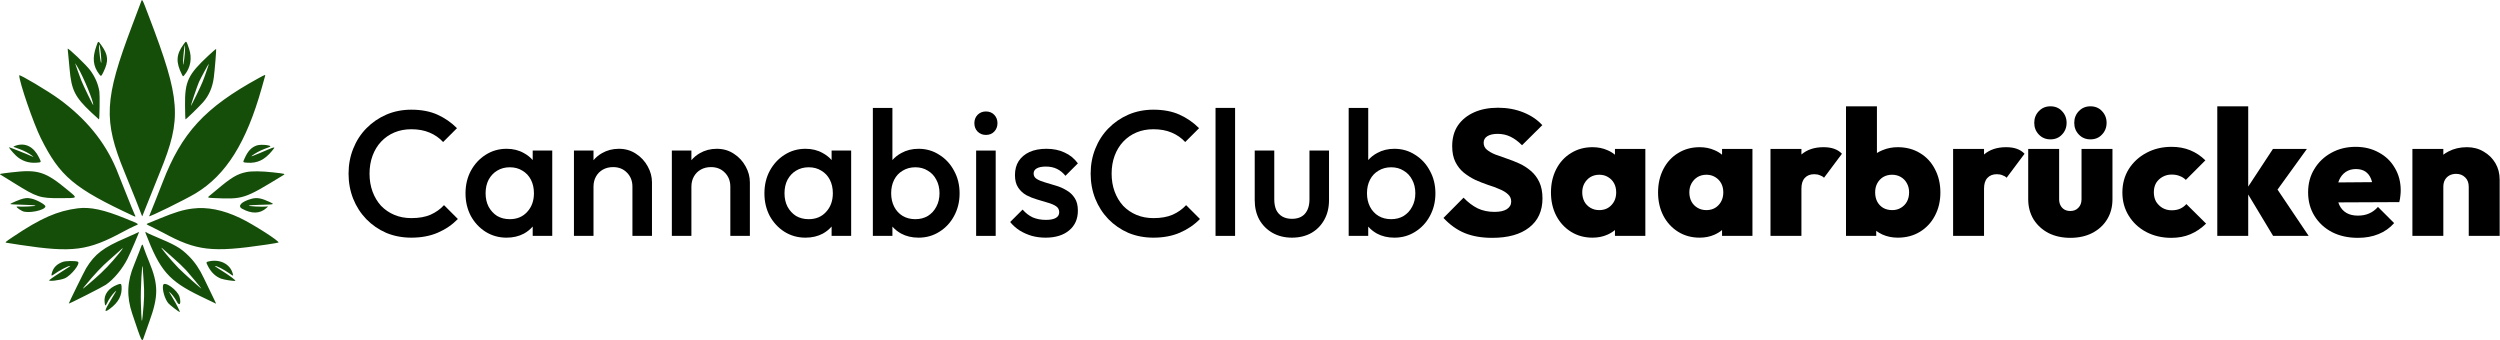
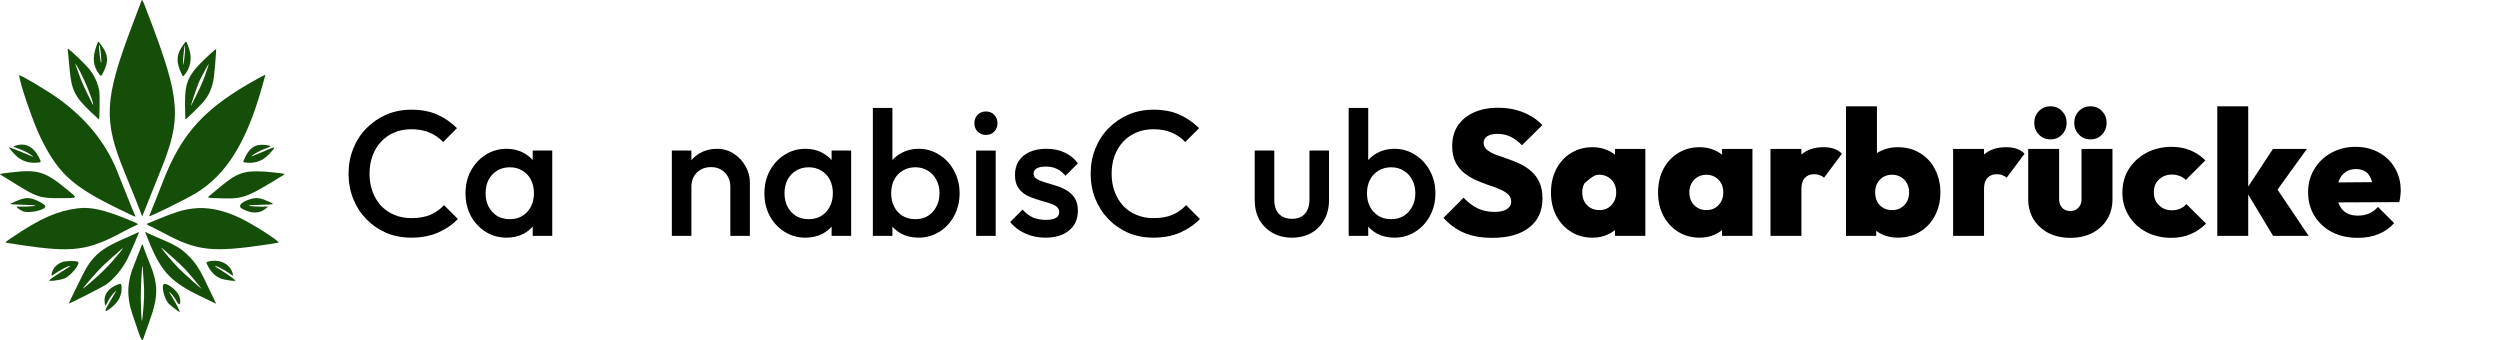
<svg xmlns="http://www.w3.org/2000/svg" width="2813" height="383" viewBox="0 0 2813 383" fill="none">
  <path d="M1648 262.217C1656.8 265.817 1667.13 267.617 1679 267.617C1696.87 267.617 1710.73 263.751 1720.6 256.017C1730.6 248.284 1735.6 237.351 1735.6 223.217C1735.6 216.017 1734.4 209.884 1732 204.817C1729.6 199.751 1726.4 195.551 1722.4 192.217C1718.53 188.884 1714.27 186.151 1709.6 184.017C1704.93 181.884 1700.2 180.017 1695.4 178.417C1690.73 176.817 1686.4 175.284 1682.4 173.817C1678.53 172.217 1675.4 170.417 1673 168.417C1670.6 166.417 1669.4 163.817 1669.4 160.617C1669.4 157.417 1670.8 154.951 1673.6 153.217C1676.4 151.484 1680.27 150.617 1685.2 150.617C1690.4 150.617 1695.2 151.684 1699.6 153.817C1704 155.951 1708.33 159.151 1712.6 163.417L1735.4 140.817C1729.8 134.684 1722.67 129.884 1714 126.417C1705.33 122.951 1695.87 121.217 1685.6 121.217C1675.33 121.217 1666.33 122.951 1658.6 126.417C1650.87 129.884 1644.8 134.817 1640.4 141.217C1636.13 147.617 1634 155.351 1634 164.417C1634 171.484 1635.2 177.417 1637.6 182.217C1640 187.017 1643.13 191.017 1647 194.217C1651 197.417 1655.33 200.151 1660 202.417C1664.8 204.551 1669.53 206.417 1674.2 208.017C1679 209.484 1683.33 211.084 1687.2 212.817C1691.2 214.417 1694.4 216.351 1696.8 218.617C1699.2 220.751 1700.4 223.484 1700.4 226.817C1700.4 230.417 1698.73 233.284 1695.4 235.417C1692.2 237.417 1687.6 238.417 1681.6 238.417C1674.53 238.417 1668.2 237.084 1662.6 234.417C1657 231.617 1651.73 227.617 1646.8 222.417L1624.2 245.217C1631.4 252.951 1639.33 258.617 1648 262.217Z" fill="black" />
-   <path fill-rule="evenodd" clip-rule="evenodd" d="M1767.74 260.817C1774.81 265.217 1782.88 267.417 1791.94 267.417C1798.08 267.417 1803.68 266.284 1808.74 264.017C1811.91 262.602 1814.71 260.874 1817.14 258.835V265.417H1851.34V167.617H1817.14V174.106C1814.71 172.046 1811.91 170.349 1808.74 169.017C1803.68 166.751 1798.08 165.617 1791.94 165.617C1782.88 165.617 1774.81 167.817 1767.74 172.217C1760.68 176.484 1755.14 182.484 1751.14 190.217C1747.14 197.951 1745.14 206.751 1745.14 216.617C1745.14 226.351 1747.14 235.084 1751.14 242.817C1755.14 250.417 1760.68 256.417 1767.74 260.817ZM1813.14 230.817C1809.68 234.551 1805.08 236.417 1799.34 236.417C1795.74 236.417 1792.48 235.551 1789.54 233.817C1786.61 232.084 1784.34 229.751 1782.74 226.817C1781.14 223.751 1780.34 220.284 1780.34 216.417C1780.34 212.684 1781.14 209.351 1782.74 206.417C1784.48 203.351 1786.74 200.951 1789.54 199.217C1792.48 197.484 1795.81 196.617 1799.54 196.617C1803.28 196.617 1806.54 197.484 1809.34 199.217C1812.28 200.951 1814.54 203.284 1816.14 206.217C1817.74 209.151 1818.54 212.551 1818.54 216.417C1818.54 222.284 1816.74 227.084 1813.14 230.817Z" fill="black" />
+   <path fill-rule="evenodd" clip-rule="evenodd" d="M1767.74 260.817C1774.81 265.217 1782.88 267.417 1791.94 267.417C1798.08 267.417 1803.68 266.284 1808.74 264.017C1811.91 262.602 1814.71 260.874 1817.14 258.835V265.417H1851.34V167.617H1817.14V174.106C1814.71 172.046 1811.91 170.349 1808.74 169.017C1803.68 166.751 1798.08 165.617 1791.94 165.617C1782.88 165.617 1774.81 167.817 1767.74 172.217C1760.68 176.484 1755.14 182.484 1751.14 190.217C1747.14 197.951 1745.14 206.751 1745.14 216.617C1745.14 226.351 1747.14 235.084 1751.14 242.817C1755.14 250.417 1760.68 256.417 1767.74 260.817ZM1813.14 230.817C1809.68 234.551 1805.08 236.417 1799.34 236.417C1795.74 236.417 1792.48 235.551 1789.54 233.817C1786.61 232.084 1784.34 229.751 1782.74 226.817C1781.14 223.751 1780.34 220.284 1780.34 216.417C1780.34 212.684 1781.14 209.351 1782.74 206.417C1792.48 197.484 1795.81 196.617 1799.54 196.617C1803.28 196.617 1806.54 197.484 1809.34 199.217C1812.28 200.951 1814.54 203.284 1816.14 206.217C1817.74 209.151 1818.54 212.551 1818.54 216.417C1818.54 222.284 1816.74 227.084 1813.14 230.817Z" fill="black" />
  <path fill-rule="evenodd" clip-rule="evenodd" d="M1888.25 260.817C1895.32 265.217 1903.39 267.417 1912.45 267.417C1918.59 267.417 1924.19 266.284 1929.25 264.017C1932.42 262.602 1935.22 260.874 1937.65 258.835V265.417H1971.85V167.617H1937.65V174.106C1935.22 172.046 1932.42 170.349 1929.25 169.017C1924.19 166.751 1918.59 165.617 1912.45 165.617C1903.39 165.617 1895.32 167.817 1888.25 172.217C1881.19 176.484 1875.65 182.484 1871.65 190.217C1867.65 197.951 1865.65 206.751 1865.65 216.617C1865.65 226.351 1867.65 235.084 1871.65 242.817C1875.65 250.417 1881.19 256.417 1888.25 260.817ZM1933.65 230.817C1930.19 234.551 1925.59 236.417 1919.85 236.417C1916.25 236.417 1912.99 235.551 1910.05 233.817C1907.12 232.084 1904.85 229.751 1903.25 226.817C1901.65 223.751 1900.85 220.284 1900.85 216.417C1900.85 212.684 1901.65 209.351 1903.25 206.417C1904.99 203.351 1907.25 200.951 1910.05 199.217C1912.99 197.484 1916.32 196.617 1920.05 196.617C1923.79 196.617 1927.05 197.484 1929.85 199.217C1932.79 200.951 1935.05 203.284 1936.65 206.217C1938.25 209.151 1939.05 212.551 1939.05 216.417C1939.05 222.284 1937.25 227.084 1933.65 230.817Z" fill="black" />
  <path d="M1992.16 167.617V265.417H2026.96V212.217C2026.96 206.884 2028.23 202.884 2030.76 200.217C2033.29 197.417 2036.83 196.017 2041.36 196.017C2043.76 196.017 2045.89 196.417 2047.76 197.217C2049.76 197.884 2051.29 198.817 2052.36 200.017L2072.56 173.017C2070.16 170.484 2067.23 168.617 2063.76 167.417C2060.43 166.217 2056.43 165.617 2051.76 165.617C2041.6 165.617 2033.33 168.359 2026.96 173.844V167.617H1992.16Z" fill="black" />
  <path fill-rule="evenodd" clip-rule="evenodd" d="M2117.92 263.817C2123.25 266.217 2129.05 267.417 2135.32 267.417C2144.79 267.417 2153.12 265.217 2160.32 260.817C2167.52 256.417 2173.12 250.417 2177.12 242.817C2181.25 235.084 2183.32 226.351 2183.32 216.617C2183.32 206.751 2181.25 197.951 2177.12 190.217C2173.12 182.484 2167.52 176.484 2160.32 172.217C2153.12 167.817 2144.79 165.617 2135.32 165.617C2129.19 165.617 2123.45 166.751 2118.12 169.017C2115.9 169.904 2113.84 170.951 2111.92 172.16V119.617H2077.12V265.417H2111.12V259.747C2113.19 261.289 2115.45 262.646 2117.92 263.817ZM2138.92 233.817C2136.12 235.551 2132.85 236.417 2129.12 236.417C2125.39 236.417 2122.05 235.617 2119.12 234.017C2116.19 232.284 2113.92 229.951 2112.32 227.017C2110.72 223.951 2109.92 220.417 2109.92 216.417C2109.92 212.551 2110.72 209.151 2112.32 206.217C2113.92 203.284 2116.12 200.951 2118.92 199.217C2121.85 197.484 2125.19 196.617 2128.92 196.617C2132.65 196.617 2135.99 197.484 2138.92 199.217C2141.85 200.951 2144.12 203.351 2145.72 206.417C2147.32 209.351 2148.12 212.684 2148.12 216.417C2148.12 220.284 2147.32 223.751 2145.72 226.817C2144.12 229.751 2141.85 232.084 2138.92 233.817Z" fill="black" />
  <path d="M2197.63 167.617V265.417H2232.43V212.217C2232.43 206.884 2233.7 202.884 2236.23 200.217C2238.76 197.417 2242.3 196.017 2246.83 196.017C2249.23 196.017 2251.36 196.417 2253.23 197.217C2255.23 197.884 2256.76 198.817 2257.83 200.017L2278.03 173.017C2275.63 170.484 2272.7 168.617 2269.23 167.417C2265.9 166.217 2261.9 165.617 2257.23 165.617C2247.07 165.617 2238.8 168.359 2232.43 173.844V167.617H2197.63Z" fill="black" />
  <path d="M2304.94 262.217C2312.14 265.817 2320.34 267.617 2329.54 267.617C2338.87 267.617 2347.07 265.817 2354.14 262.217C2361.34 258.484 2366.94 253.351 2370.94 246.817C2374.94 240.284 2376.94 232.751 2376.94 224.217V167.617H2342.14V224.217C2342.14 228.217 2340.94 231.417 2338.54 233.817C2336.27 236.217 2333.27 237.417 2329.54 237.417C2327.01 237.417 2324.81 236.884 2322.94 235.817C2321.07 234.751 2319.6 233.217 2318.54 231.217C2317.47 229.217 2316.94 226.884 2316.94 224.217V167.617H2282.14V224.217C2282.14 232.617 2284.14 240.151 2288.14 246.817C2292.27 253.351 2297.87 258.484 2304.94 262.217Z" fill="black" />
  <path d="M2294.14 151.417C2297.6 155.017 2301.94 156.817 2307.14 156.817C2312.47 156.817 2316.81 155.017 2320.14 151.417C2323.6 147.817 2325.34 143.417 2325.34 138.217C2325.34 133.017 2323.6 128.617 2320.14 125.017C2316.81 121.417 2312.47 119.617 2307.14 119.617C2301.94 119.617 2297.6 121.417 2294.14 125.017C2290.67 128.617 2288.94 133.017 2288.94 138.217C2288.94 143.417 2290.67 147.817 2294.14 151.417Z" fill="black" />
  <path d="M2339.14 151.417C2342.6 155.017 2346.94 156.817 2352.14 156.817C2357.47 156.817 2361.81 155.017 2365.14 151.417C2368.6 147.817 2370.34 143.417 2370.34 138.217C2370.34 133.017 2368.6 128.617 2365.14 125.017C2361.81 121.417 2357.47 119.617 2352.14 119.617C2346.94 119.617 2342.6 121.417 2339.14 125.017C2335.67 128.617 2333.94 133.017 2333.94 138.217C2333.94 143.417 2335.67 147.817 2339.14 151.417Z" fill="black" />
  <path d="M2414.9 261.017C2423.3 265.417 2432.7 267.617 2443.1 267.617C2451.1 267.617 2458.23 266.284 2464.5 263.617C2470.9 260.951 2476.83 256.951 2482.3 251.617L2460.1 229.617C2458.1 231.884 2455.77 233.617 2453.1 234.817C2450.43 236.017 2447.23 236.617 2443.5 236.617C2439.77 236.617 2436.37 235.751 2433.3 234.017C2430.37 232.284 2427.97 229.951 2426.1 227.017C2424.37 223.951 2423.5 220.417 2423.5 216.417C2423.5 212.284 2424.37 208.751 2426.1 205.817C2427.97 202.884 2430.37 200.617 2433.3 199.017C2436.37 197.284 2439.77 196.417 2443.5 196.417C2446.97 196.417 2449.97 196.951 2452.5 198.017C2455.17 198.951 2457.5 200.417 2459.5 202.417L2481.5 180.417C2476.3 175.351 2470.57 171.551 2464.3 169.017C2458.03 166.484 2451.1 165.217 2443.5 165.217C2432.97 165.217 2423.5 167.484 2415.1 172.017C2406.83 176.417 2400.23 182.484 2395.3 190.217C2390.5 197.951 2388.1 206.751 2388.1 216.617C2388.1 226.351 2390.5 235.084 2395.3 242.817C2400.1 250.551 2406.63 256.617 2414.9 261.017Z" fill="black" />
  <path d="M2529.69 218.872L2557.69 265.417H2597.69L2562.67 213.33L2595.69 167.617H2557.49L2529.69 209.953V119.617H2494.89V265.417H2529.69V218.872Z" fill="black" />
  <path fill-rule="evenodd" clip-rule="evenodd" d="M2624.08 261.217C2632.48 265.484 2642.15 267.617 2653.08 267.617C2661.75 267.617 2669.48 266.217 2676.28 263.417C2683.22 260.617 2689.08 256.484 2693.88 251.017L2675.68 232.817C2672.75 236.151 2669.42 238.617 2665.68 240.217C2662.08 241.817 2657.88 242.617 2653.08 242.617C2648.02 242.617 2643.75 241.617 2640.28 239.617C2636.82 237.617 2634.15 234.684 2632.28 230.817C2631.83 229.838 2631.43 228.811 2631.08 227.736L2699.68 227.417C2700.35 224.751 2700.75 222.417 2700.88 220.417C2701.15 218.284 2701.28 216.217 2701.28 214.217C2701.28 204.751 2699.08 196.351 2694.68 189.017C2690.42 181.551 2684.42 175.751 2676.68 171.617C2669.08 167.351 2660.35 165.217 2650.48 165.217C2640.35 165.217 2631.22 167.484 2623.08 172.017C2615.08 176.417 2608.75 182.484 2604.08 190.217C2599.42 197.817 2597.08 206.551 2597.08 216.417C2597.08 226.417 2599.48 235.284 2604.28 243.017C2609.08 250.751 2615.68 256.817 2624.08 261.217ZM2631.01 205.272C2631.32 204.276 2631.68 203.325 2632.08 202.417C2633.82 198.551 2636.28 195.551 2639.48 193.417C2642.68 191.284 2646.48 190.217 2650.88 190.217C2655.15 190.217 2658.68 191.151 2661.48 193.017C2664.28 194.884 2666.42 197.617 2667.88 201.217C2668.37 202.356 2668.78 203.602 2669.11 204.956L2631.01 205.272Z" fill="black" />
-   <path d="M2777.83 210.217V265.417H2812.63V202.217C2812.63 195.284 2811.03 189.084 2807.83 183.617C2804.63 178.151 2800.23 173.817 2794.63 170.617C2789.16 167.284 2782.89 165.617 2775.83 165.617C2768.09 165.617 2761.16 167.217 2755.03 170.417C2752.94 171.484 2751.01 172.711 2749.23 174.1V167.617H2714.43V265.417H2749.23V210.217C2749.23 207.151 2749.83 204.551 2751.03 202.417C2752.23 200.284 2753.89 198.617 2756.03 197.417C2758.29 196.217 2760.83 195.617 2763.63 195.617C2767.76 195.617 2771.16 196.951 2773.83 199.617C2776.49 202.151 2777.83 205.684 2777.83 210.217Z" fill="black" />
  <path d="M462.799 267.417C452.666 267.417 443.266 265.617 434.599 262.017C426.066 258.284 418.599 253.151 412.199 246.617C405.799 239.951 400.866 232.284 397.399 223.617C393.933 214.817 392.199 205.417 392.199 195.417C392.199 185.417 393.933 176.084 397.399 167.417C400.866 158.617 405.799 150.951 412.199 144.417C418.599 137.884 426.066 132.751 434.599 129.017C443.266 125.284 452.666 123.417 462.799 123.417C474.133 123.417 483.933 125.284 492.199 129.017C500.466 132.751 507.799 137.817 514.199 144.217L498.599 159.817C494.466 155.284 489.399 151.751 483.399 149.217C477.533 146.684 470.666 145.417 462.799 145.417C455.866 145.417 449.533 146.617 443.799 149.017C438.066 151.417 433.066 154.884 428.799 159.417C424.666 163.817 421.466 169.084 419.199 175.217C416.933 181.351 415.799 188.084 415.799 195.417C415.799 202.751 416.933 209.484 419.199 215.617C421.466 221.751 424.666 227.084 428.799 231.617C433.066 236.017 438.066 239.417 443.799 241.817C449.533 244.217 455.866 245.417 462.799 245.417C471.333 245.417 478.533 244.151 484.399 241.617C490.399 238.951 495.466 235.351 499.599 230.817L515.199 246.417C508.799 252.951 501.266 258.084 492.599 261.817C483.933 265.551 473.999 267.417 462.799 267.417Z" fill="black" />
  <path fill-rule="evenodd" clip-rule="evenodd" d="M569.993 267.417C561.326 267.417 553.46 265.217 546.393 260.817C539.46 256.417 533.926 250.484 529.793 243.017C525.793 235.417 523.793 226.951 523.793 217.617C523.793 208.151 525.793 199.684 529.793 192.217C533.926 184.617 539.46 178.617 546.393 174.217C553.46 169.684 561.326 167.417 569.993 167.417C577.326 167.417 583.793 169.017 589.393 172.217C593.277 174.295 596.61 176.923 599.393 180.102V169.417H621.393V265.417H599.393V254.88C596.692 258.032 593.426 260.678 589.593 262.817C583.86 265.884 577.326 267.417 569.993 267.417ZM573.593 246.617C581.726 246.617 588.26 243.884 593.193 238.417C598.26 232.951 600.793 225.951 600.793 217.417C600.793 211.684 599.66 206.617 597.393 202.217C595.126 197.817 591.926 194.417 587.793 192.017C583.793 189.484 579.06 188.217 573.593 188.217C568.26 188.217 563.526 189.484 559.393 192.017C555.393 194.417 552.193 197.817 549.793 202.217C547.526 206.617 546.393 211.684 546.393 217.417C546.393 223.151 547.526 228.217 549.793 232.617C552.193 237.017 555.393 240.484 559.393 243.017C563.526 245.417 568.26 246.617 573.593 246.617Z" fill="black" />
-   <path d="M711.609 265.417V210.017C711.609 203.617 709.542 198.351 705.409 194.217C701.409 190.084 696.209 188.017 689.809 188.017C685.542 188.017 681.742 188.951 678.409 190.817C675.075 192.684 672.475 195.284 670.609 198.617C668.742 201.951 667.809 205.751 667.809 210.017V265.417H645.809V169.417H667.809V180.264C670.435 177.113 673.568 174.497 677.209 172.417C682.942 169.084 689.342 167.417 696.409 167.417C703.609 167.417 710.009 169.284 715.609 173.017C721.209 176.617 725.609 181.351 728.809 187.217C732.009 192.951 733.609 198.951 733.609 205.217V265.417H711.609Z" fill="black" />
  <path d="M821.765 265.417V210.017C821.765 203.617 819.698 198.351 815.565 194.217C811.565 190.084 806.365 188.017 799.965 188.017C795.698 188.017 791.898 188.951 788.565 190.817C785.232 192.684 782.632 195.284 780.765 198.617C778.898 201.951 777.965 205.751 777.965 210.017V265.417H755.965V169.417H777.965V180.264C780.591 177.113 783.724 174.497 787.365 172.417C793.098 169.084 799.498 167.417 806.565 167.417C813.765 167.417 820.165 169.284 825.765 173.017C831.365 176.617 835.765 181.351 838.965 187.217C842.165 192.951 843.765 198.951 843.765 205.217V265.417H821.765Z" fill="black" />
  <path fill-rule="evenodd" clip-rule="evenodd" d="M906.321 267.417C897.654 267.417 889.788 265.217 882.721 260.817C875.788 256.417 870.254 250.484 866.121 243.017C862.121 235.417 860.121 226.951 860.121 217.617C860.121 208.151 862.121 199.684 866.121 192.217C870.254 184.617 875.788 178.617 882.721 174.217C889.788 169.684 897.654 167.417 906.321 167.417C913.654 167.417 920.121 169.017 925.721 172.217C929.605 174.295 932.938 176.923 935.721 180.102V169.417H957.721V265.417H935.721V254.88C933.02 258.032 929.754 260.678 925.921 262.817C920.188 265.884 913.654 267.417 906.321 267.417ZM909.921 246.617C918.054 246.617 924.588 243.884 929.521 238.417C934.588 232.951 937.121 225.951 937.121 217.417C937.121 211.684 935.988 206.617 933.721 202.217C931.454 197.817 928.254 194.417 924.121 192.017C920.121 189.484 915.388 188.217 909.921 188.217C904.588 188.217 899.854 189.484 895.721 192.017C891.721 194.417 888.521 197.817 886.121 202.217C883.854 206.617 882.721 211.684 882.721 217.417C882.721 223.151 883.854 228.217 886.121 232.617C888.521 237.017 891.721 240.484 895.721 243.017C899.854 245.417 904.588 246.617 909.921 246.617Z" fill="black" />
  <path fill-rule="evenodd" clip-rule="evenodd" d="M1033.54 267.417C1026.2 267.417 1019.67 265.884 1013.94 262.817C1010.15 260.701 1006.88 258.089 1004.14 254.982V265.417H982.137V121.417H1004.14V180.102C1006.92 176.923 1010.25 174.295 1014.14 172.217C1019.87 169.017 1026.34 167.417 1033.54 167.417C1042.2 167.417 1050 169.684 1056.94 174.217C1064 178.617 1069.54 184.617 1073.54 192.217C1077.67 199.684 1079.74 208.151 1079.74 217.617C1079.74 226.951 1077.67 235.417 1073.54 243.017C1069.54 250.484 1064 256.417 1056.94 260.817C1050 265.217 1042.2 267.417 1033.54 267.417ZM1029.94 246.617C1035.27 246.617 1039.94 245.417 1043.94 243.017C1048.07 240.484 1051.27 237.017 1053.54 232.617C1055.94 228.217 1057.14 223.151 1057.14 217.417C1057.14 211.684 1055.94 206.617 1053.54 202.217C1051.27 197.817 1048.07 194.417 1043.94 192.017C1039.94 189.484 1035.27 188.217 1029.94 188.217C1024.6 188.217 1019.87 189.484 1015.74 192.017C1011.6 194.417 1008.4 197.817 1006.14 202.217C1003.87 206.617 1002.74 211.684 1002.74 217.417C1002.74 223.151 1003.87 228.217 1006.14 232.617C1008.4 237.017 1011.6 240.484 1015.74 243.017C1019.87 245.417 1024.6 246.617 1029.94 246.617Z" fill="black" />
  <path d="M1109.35 151.817C1105.62 151.817 1102.49 150.551 1099.95 148.017C1097.55 145.484 1096.35 142.351 1096.35 138.617C1096.35 134.884 1097.55 131.751 1099.95 129.217C1102.49 126.684 1105.62 125.417 1109.35 125.417C1113.22 125.417 1116.35 126.684 1118.75 129.217C1121.15 131.751 1122.35 134.884 1122.35 138.617C1122.35 142.351 1121.15 145.484 1118.75 148.017C1116.35 150.551 1113.22 151.817 1109.35 151.817Z" fill="black" />
  <path d="M1176.43 267.417C1171.09 267.417 1165.96 266.751 1161.03 265.417C1156.09 263.951 1151.56 261.951 1147.43 259.417C1143.29 256.751 1139.69 253.551 1136.63 249.817L1150.63 235.817C1153.96 239.684 1157.76 242.617 1162.03 244.617C1166.43 246.484 1171.36 247.417 1176.83 247.417C1181.76 247.417 1185.49 246.684 1188.03 245.217C1190.56 243.751 1191.83 241.617 1191.83 238.817C1191.83 235.884 1190.63 233.617 1188.23 232.017C1185.83 230.417 1182.69 229.084 1178.83 228.017C1175.09 226.817 1171.09 225.617 1166.83 224.417C1162.69 223.217 1158.69 221.617 1154.83 219.617C1151.09 217.484 1148.03 214.617 1145.63 211.017C1143.23 207.417 1142.03 202.751 1142.03 197.017C1142.03 190.884 1143.43 185.617 1146.23 181.217C1149.16 176.817 1153.23 173.417 1158.43 171.017C1163.76 168.617 1170.09 167.417 1177.43 167.417C1185.16 167.417 1191.96 168.817 1197.83 171.617C1203.83 174.284 1208.83 178.351 1212.83 183.817L1198.83 197.817C1196.03 194.351 1192.83 191.751 1189.23 190.017C1185.63 188.284 1181.49 187.417 1176.83 187.417C1172.43 187.417 1169.03 188.084 1166.63 189.417C1164.23 190.751 1163.03 192.684 1163.03 195.217C1163.03 197.884 1164.23 199.951 1166.63 201.417C1169.03 202.884 1172.09 204.151 1175.83 205.217C1179.69 206.284 1183.69 207.484 1187.83 208.817C1192.09 210.017 1196.09 211.751 1199.83 214.017C1203.69 216.151 1206.83 219.084 1209.23 222.817C1211.63 226.417 1212.83 231.151 1212.83 237.017C1212.83 246.351 1209.56 253.751 1203.03 259.217C1196.49 264.684 1187.63 267.417 1176.43 267.417Z" fill="black" />
  <path d="M1098.35 265.417V169.417H1120.35V265.417H1098.35Z" fill="black" />
  <path d="M1297.8 267.417C1287.67 267.417 1278.27 265.617 1269.6 262.017C1261.07 258.284 1253.6 253.151 1247.2 246.617C1240.8 239.951 1235.87 232.284 1232.4 223.617C1228.93 214.817 1227.2 205.417 1227.2 195.417C1227.2 185.417 1228.93 176.084 1232.4 167.417C1235.87 158.617 1240.8 150.951 1247.2 144.417C1253.6 137.884 1261.07 132.751 1269.6 129.017C1278.27 125.284 1287.67 123.417 1297.8 123.417C1309.13 123.417 1318.93 125.284 1327.2 129.017C1335.47 132.751 1342.8 137.817 1349.2 144.217L1333.6 159.817C1329.47 155.284 1324.4 151.751 1318.4 149.217C1312.53 146.684 1305.67 145.417 1297.8 145.417C1290.87 145.417 1284.53 146.617 1278.8 149.017C1273.07 151.417 1268.07 154.884 1263.8 159.417C1259.67 163.817 1256.47 169.084 1254.2 175.217C1251.93 181.351 1250.8 188.084 1250.8 195.417C1250.8 202.751 1251.93 209.484 1254.2 215.617C1256.47 221.751 1259.67 227.084 1263.8 231.617C1268.07 236.017 1273.07 239.417 1278.8 241.817C1284.53 244.217 1290.87 245.417 1297.8 245.417C1306.33 245.417 1313.53 244.151 1319.4 241.617C1325.4 238.951 1330.47 235.351 1334.6 230.817L1350.2 246.417C1343.8 252.951 1336.27 258.084 1327.6 261.817C1318.93 265.551 1309 267.417 1297.8 267.417Z" fill="black" />
-   <path d="M1367.72 265.417V121.417H1389.72V265.417H1367.72Z" fill="black" />
  <path d="M1453.61 267.417C1445.47 267.417 1438.21 265.617 1431.81 262.017C1425.54 258.417 1420.61 253.484 1417.01 247.217C1413.54 240.817 1411.81 233.484 1411.81 225.217V169.417H1433.81V224.217C1433.81 228.884 1434.54 232.884 1436.01 236.217C1437.61 239.417 1439.87 241.884 1442.81 243.617C1445.87 245.351 1449.47 246.217 1453.61 246.217C1460.01 246.217 1464.87 244.351 1468.21 240.617C1471.67 236.751 1473.41 231.284 1473.41 224.217V169.417H1495.41V225.217C1495.41 233.617 1493.61 241.017 1490.01 247.417C1486.54 253.684 1481.67 258.617 1475.41 262.217C1469.14 265.684 1461.87 267.417 1453.61 267.417Z" fill="black" />
  <path fill-rule="evenodd" clip-rule="evenodd" d="M1568.93 267.417C1561.59 267.417 1555.06 265.884 1549.33 262.817C1545.54 260.701 1542.27 258.089 1539.53 254.982V265.417H1517.53V121.417H1539.53V180.102C1542.31 176.923 1545.64 174.295 1549.53 172.217C1555.26 169.017 1561.73 167.417 1568.93 167.417C1577.59 167.417 1585.39 169.684 1592.33 174.217C1599.39 178.617 1604.93 184.617 1608.93 192.217C1613.06 199.684 1615.13 208.151 1615.13 217.617C1615.13 226.951 1613.06 235.417 1608.93 243.017C1604.93 250.484 1599.39 256.417 1592.33 260.817C1585.39 265.217 1577.59 267.417 1568.93 267.417ZM1565.33 246.617C1570.66 246.617 1575.33 245.417 1579.33 243.017C1583.46 240.484 1586.66 237.017 1588.93 232.617C1591.33 228.217 1592.53 223.151 1592.53 217.417C1592.53 211.684 1591.33 206.617 1588.93 202.217C1586.66 197.817 1583.46 194.417 1579.33 192.017C1575.33 189.484 1570.66 188.217 1565.33 188.217C1559.99 188.217 1555.26 189.484 1551.13 192.017C1546.99 194.417 1543.79 197.817 1541.53 202.217C1539.26 206.617 1538.13 211.684 1538.13 217.417C1538.13 223.151 1539.26 228.217 1541.53 232.617C1543.79 237.017 1546.99 240.484 1551.13 243.017C1555.26 245.417 1559.99 246.617 1565.33 246.617Z" fill="black" />
  <path fill-rule="evenodd" clip-rule="evenodd" d="M158.123 3.634C157.211 6.115 152.945 17.449 148.643 28.821C117.259 111.773 116.066 135.195 140.232 193.967C148.529 214.147 158.662 239.54 159.463 242.161C159.913 243.635 159.969 243.653 160.427 242.474C163.492 234.582 174.807 206.363 180.149 193.29C204.781 133.005 203.3 112.115 167.792 19.109C159.219 -3.344 160.144 -1.864 158.123 3.634ZM206.589 49.832C198.165 61.319 197.688 70.005 204.717 83.893C205.953 86.334 205.953 86.334 207.473 84.519C214.462 76.177 216.356 65.419 212.713 54.76C209.486 45.315 209.747 45.526 206.589 49.832ZM108.226 52.473C103.757 65.272 104.757 74.496 111.582 83.444C113.732 86.263 113.874 86.188 116.471 80.863C122.43 68.641 121.872 61.794 114.024 50.885C110.267 45.662 110.639 45.56 108.226 52.473ZM112.826 55.004C113.266 57.534 113.778 62.969 113.964 67.082C114.376 76.192 112.379 66.436 111.587 55.469C111.091 48.593 111.673 48.375 112.826 55.004ZM207.294 66.414C206.414 72.661 206.098 73.902 205.939 71.739C205.734 68.963 206.719 57.524 207.583 52.63C208.65 46.594 208.398 58.572 207.294 66.414ZM76.143 54.915C76.146 55.381 76.417 58.159 76.746 61.088C77.075 64.017 77.787 71.55 78.328 77.828C80.346 101.247 84.328 109.212 102.61 126.406C107.281 130.799 111.227 134.394 111.379 134.394C112.04 134.394 112.437 106.881 111.83 103.067C110.493 94.655 107.182 86.891 101.726 79.373C97.296 73.269 76.132 53.035 76.143 54.915ZM234.561 62.518C211.566 83.896 207.903 91.658 208.2 118.382C208.296 126.978 208.504 134.14 208.662 134.299C209.049 134.686 224.023 120.159 228.55 115.005C235.162 107.478 239.102 98.357 240.583 87.153C241.651 79.069 243.57 55.383 243.187 55.001C243.044 54.858 239.163 58.24 234.561 62.518ZM87.596 75.969C94.528 88.01 104.959 113.4 104.959 118.233C104.959 119.438 93.723 96.323 91.378 90.296C88.644 83.27 84.355 71.113 84.608 71.113C84.713 71.113 86.058 73.298 87.596 75.969ZM233.116 77.848C228.811 90.475 227.485 93.682 221.333 106.356C217.862 113.506 214.936 119.27 214.831 119.165C214.454 118.788 221.996 96.398 223.947 92.102C225.951 87.69 234.601 71.739 234.99 71.739C235.104 71.739 234.261 74.488 233.116 77.848ZM21.628 84.799C21.628 92.241 37.653 138.84 45.901 155.384C67.417 198.537 83.24 211.839 150.057 242.949C152.845 244.247 152.945 244.084 151.313 240.887C150.571 239.431 146.169 228.619 141.532 216.861C136.896 205.103 132.094 193.086 130.863 190.157C117.974 159.504 96.666 133.466 66.426 111.417C53.892 102.277 21.628 83.108 21.628 84.799ZM291.044 87.903C230.465 121.127 204.415 149.396 182.96 205.194C178.862 215.851 169.655 238.994 167.824 243.239C167.11 244.893 208.475 224.574 220.151 217.535C254.34 196.924 277.209 160.456 294.486 98.994C296.424 92.102 298.152 85.97 298.328 85.367C298.796 83.757 298.264 83.943 291.044 87.903ZM17.869 163.792C15.714 164.496 14.775 165.06 15.363 165.297C15.88 165.507 18.652 166.522 21.524 167.554C27.218 169.601 33.398 172.884 36.352 175.432C38.232 177.053 38.232 177.053 35.726 175.847C32.113 174.109 11.008 165.722 10.248 165.722C9.466 165.722 14.009 171.259 17.869 175.011C23.919 180.892 32.063 183.747 40.891 183.079C46.816 182.631 46.686 182.888 43.862 177.162C37.925 165.124 28.55 160.301 17.869 163.792ZM288.846 163.677C282.795 165.843 278.992 169.873 275.286 178.046C273.081 182.91 272.969 182.724 278.334 183.101C289.489 183.883 297.846 179.872 306.096 169.775C310.538 164.341 310.973 164.26 291.984 172.381C284.934 175.395 281.945 176.438 283.143 175.465C286.304 172.896 292.455 169.516 297.309 167.679C299.894 166.702 302.572 165.686 303.262 165.423C307.929 163.641 293.746 161.922 288.846 163.677ZM12.857 193.941C-0.27 195.498 -1.024 195.66 0.648 196.575C1.332 196.95 8.219 201.202 15.953 206.024C41.645 222.042 44.843 223.085 67.892 222.964C88.141 222.857 87.601 223.368 76.885 214.446C51.063 192.945 43.007 190.366 12.857 193.941ZM277.26 193.613C266.913 195.727 260.4 199.599 244.145 213.297C240.233 216.594 236.356 219.808 235.53 220.44C233.162 222.251 233.667 222.551 239.51 222.809C274.122 224.336 274.229 224.301 318.855 197.041C321.272 195.564 320.934 195.475 307.015 193.928C294.239 192.507 283.242 192.391 277.26 193.613ZM26.538 223.378C23.398 223.908 11.603 228.831 11.603 229.611C11.603 229.87 17.821 230.22 25.419 230.389C41.791 230.753 44.881 231.741 31.523 232.341C26.598 232.562 21.44 232.573 20.062 232.365C16.94 231.894 19.714 234.725 25.04 237.445C31.293 240.639 51.076 236.637 51.076 232.179C51.076 230.142 40.707 224.454 35.108 223.419C31.048 222.668 30.752 222.667 26.538 223.378ZM282.903 223.709C271.551 226.877 266.899 231.822 272.404 234.867C283.246 240.864 292.61 240.584 299.816 234.046C302.009 232.056 302.009 232.056 299.338 232.418C297.87 232.617 292.698 232.59 287.845 232.358C275.633 231.776 278.073 230.789 292.545 230.459C309.196 230.079 309.351 230.035 303.563 227.322C294.145 222.908 288.997 222.008 282.903 223.709ZM87.416 234.406C64.477 237.331 45.834 245.532 14.869 266.321C6.084 272.219 5.435 272.781 7.037 273.111C7.998 273.308 15.269 274.446 23.195 275.638C81.82 284.46 98.858 282.246 138.793 260.621C143.445 258.102 149.151 255.244 151.473 254.27C156.949 251.972 157.738 252.637 141.769 246.092C116.968 235.928 101.522 232.608 87.416 234.406ZM216.485 234.691C205.882 236.035 196.963 238.757 179.227 246.059C173.357 248.476 167.576 250.855 166.381 251.345C164.207 252.235 164.207 252.235 170.462 255.186C173.902 256.81 179.814 259.816 183.6 261.868C221.339 282.323 238.363 284.305 299.189 275.324C306.253 274.281 312.59 273.205 313.27 272.932C315.616 271.991 284.923 252.313 270.152 245.288C250.716 236.045 233.154 232.577 216.485 234.691ZM153.571 262.305C152.222 263.016 147.006 265.36 141.979 267.514C116.051 278.623 106.781 285.693 96.847 301.94C94.85 305.204 77.391 340.759 77.391 341.559C77.391 342.22 115.454 322.929 119.037 320.452C128.096 314.189 137.637 302.73 143.53 291.031C146.677 284.785 156.891 260.949 156.405 260.985C156.194 261 154.919 261.594 153.571 262.305ZM163.801 262.367C180.043 304.619 189.789 315.881 224.917 332.997C234.833 337.829 243.048 341.782 243.173 341.782C243.298 341.782 241.078 337.059 238.238 331.287C235.4 325.515 231.484 317.409 229.538 313.274C224.594 302.767 219.249 294.895 212.487 288.159C203.078 278.787 197.887 275.811 172.157 265.043C168.281 263.421 164.952 261.838 164.758 261.525C164.023 260.335 163.273 260.993 163.801 262.367ZM156.864 282.741C155.258 287.129 152.633 293.819 151.029 297.61C142.932 316.745 142.251 333.519 148.784 352.973C159.919 386.129 159.739 385.775 161.981 379.015C163.115 375.595 165.816 367.936 167.982 361.996C178.471 333.241 178.406 320.187 167.644 294.164C165.293 288.478 162.717 281.782 161.922 279.284C160.082 273.506 160.297 273.358 156.864 282.741ZM194.869 290.21C200.382 295.042 206.882 301.221 209.313 303.941C213.327 308.436 224.273 321.522 226.528 324.524C228.108 326.627 206.426 307.303 200.904 301.688C192.326 292.964 177.216 274.538 182.704 279.493C183.881 280.556 189.355 285.379 194.869 290.21ZM134.362 284.609C124.58 296.669 116.852 304.739 106.202 314.012C92.505 325.941 91.284 326.819 95.516 321.699C106.468 308.448 114.605 299.788 122.685 292.786C127.576 288.547 132.99 283.746 134.716 282.117C139.433 277.662 139.313 278.505 134.362 284.609ZM70.687 294.665C64.53 296.867 60.684 300.408 58.871 305.544C57.449 309.577 57.611 310.869 59.378 309.573C66.415 304.413 78.024 298.348 78.999 299.323C79.121 299.445 77.189 300.787 74.704 302.306C67.323 306.816 56.216 314.246 55.421 315.203C53.935 316.992 67.328 315.464 72.73 313.227C80.031 310.204 91.226 295.999 87.529 294.45C84.896 293.348 73.98 293.487 70.687 294.665ZM234.779 294.155C231.831 294.854 231.798 295 233.68 298.847C237.25 306.145 242.416 311.163 248.829 313.562C252.117 314.793 263.261 316.478 264.773 315.974C265.78 315.638 257.928 309.801 248.91 304.179C244.862 301.656 241.646 299.495 241.763 299.377C242.637 298.504 251.84 303.123 257.915 307.484C262.691 310.913 262.691 310.913 261.891 307.88C259.039 297.067 247.389 291.169 234.779 294.155ZM161.618 316.093C162.551 329.975 162.39 336.04 160.588 354.939C159.563 365.697 159.177 362.92 158.485 339.784C158.072 326.038 159.872 292.208 160.56 300.743C160.644 301.777 161.12 308.684 161.618 316.093ZM131.784 320.425C122.075 324.247 116.823 331.378 117.671 339.589C118.176 344.489 118.679 344.798 120.334 341.226C122.291 337.002 126.238 331.313 129.078 328.624C131.683 326.157 131.641 326.244 124.805 337.452C117.129 350.036 116.817 352.431 123.492 347.532C133.346 340.301 137.518 332.401 136.798 322.334C136.563 319.036 135.928 318.794 131.784 320.425ZM183.526 320.827C182.283 325.778 185.493 336.759 189.525 341.352C191.35 343.431 201.424 351.18 202.302 351.18C202.993 351.18 198.981 343.057 195.149 336.7C192.992 333.12 190.819 329.486 190.322 328.624C189.824 327.763 190.987 328.714 192.905 330.738C194.823 332.763 197.46 336.497 198.763 339.037C201.916 345.178 204.131 341.959 202.073 334.229C200.025 326.534 184.847 315.567 183.526 320.827Z" fill="#154E09" />
</svg>